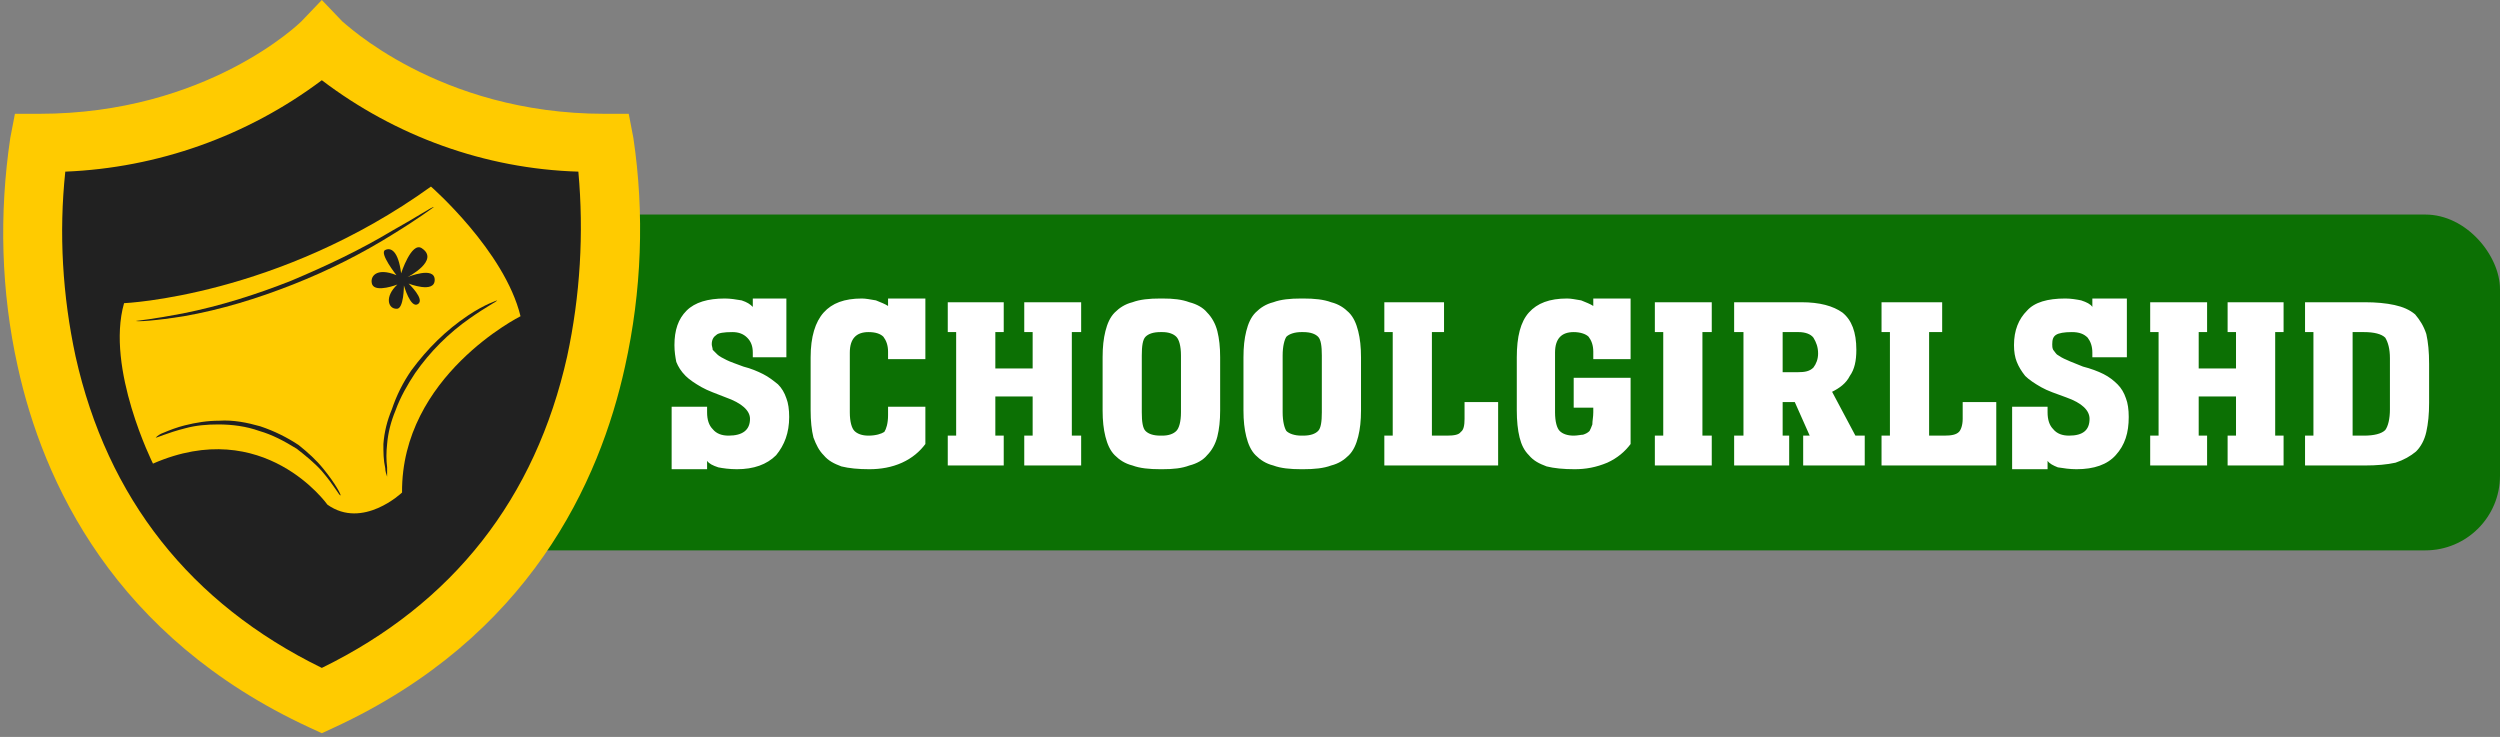
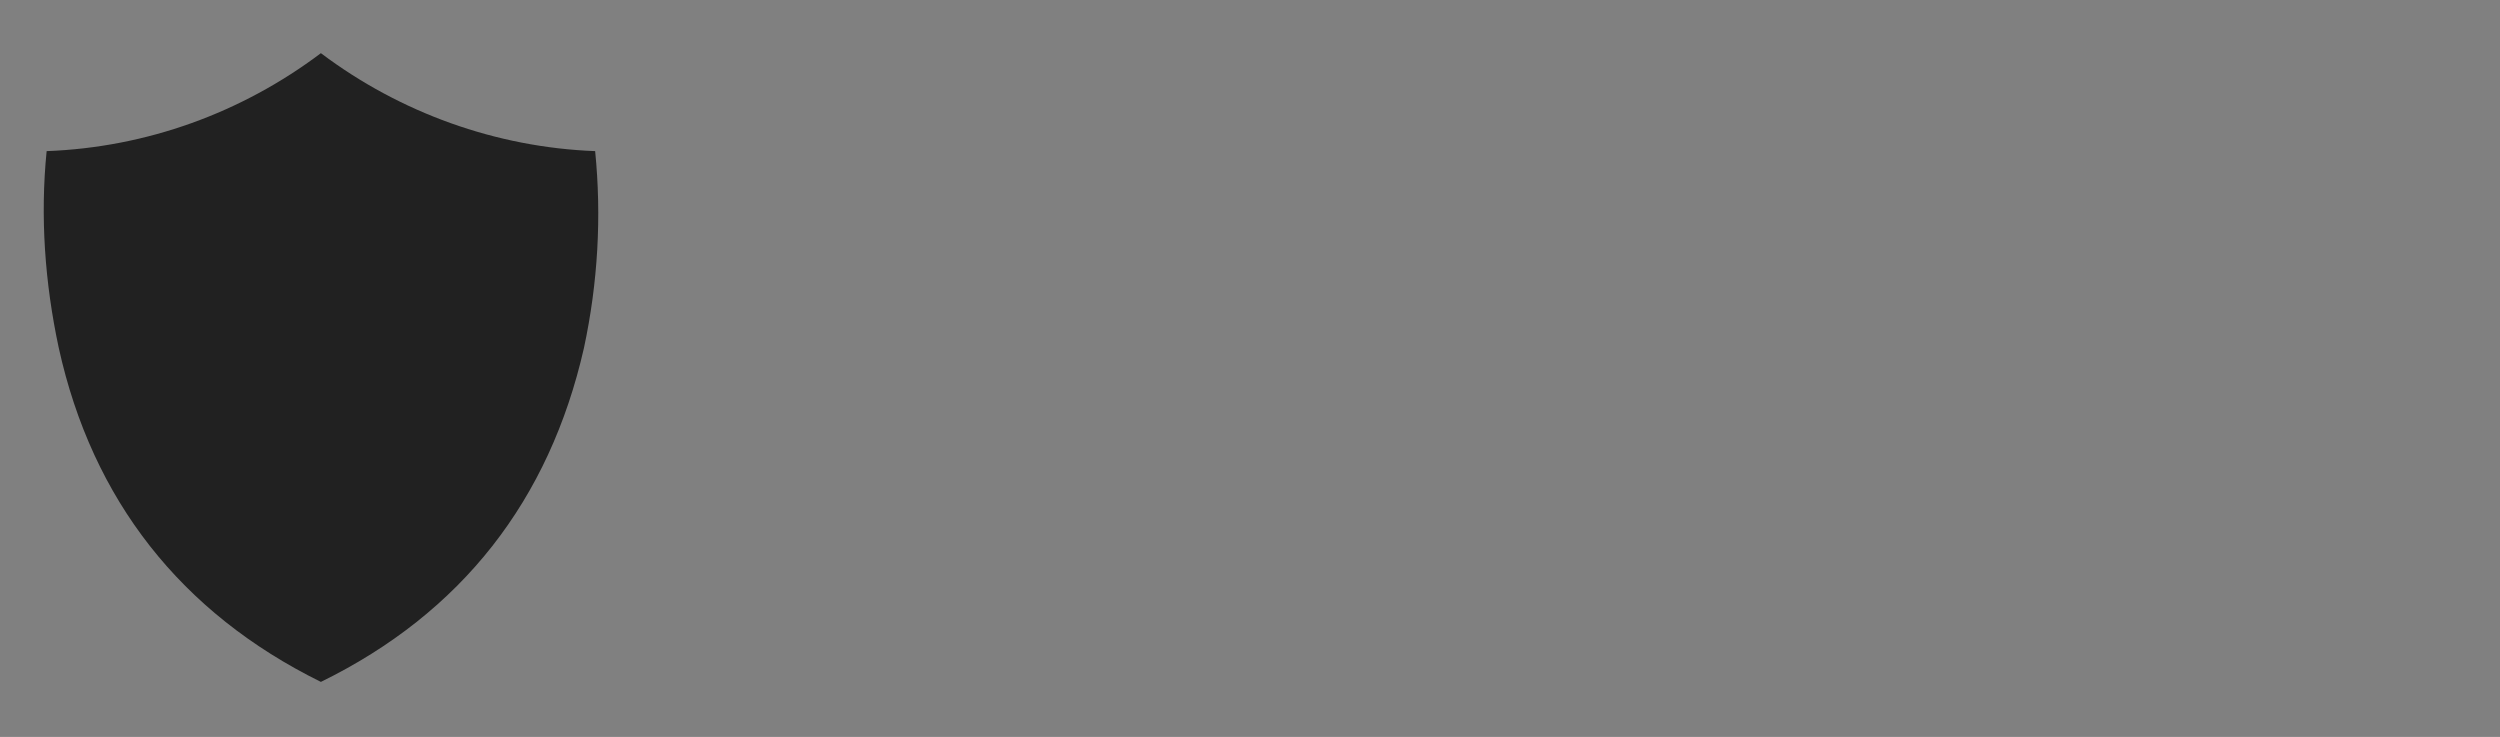
<svg xmlns="http://www.w3.org/2000/svg" width="268" height="79" viewBox="262 -241 268 79">
  <rect x="262" y="-241" width="268" height="79" fill="#808080" stroke="none" />
  <style>.a{fill:none;}.b{fill:#212121;}.c{fill:#FFCB00;}</style>
-   <rect x="308" y="-218" width="222" height="36" rx="8" fill="#0C7004" />
  <g class="a">
    <g class="b">
      <path d="M267-224.8C266.3-217.8 266.8-210.7 268.3-203.7 271.9-187.4 281.4-175.3 296.4-167.9 311.5-175.3 320.9-187.4 324.6-203.7 326.1-210.7 326.5-217.8 325.8-224.8 315.2-225.2 304.9-228.9 296.4-235.3 287.9-228.9 277.7-225.2 267-224.8L267-224.8Z" />
    </g>
  </g>
  <g class="a">
    <g class="c">
-       <path d="M296.5-162.4L295.2-163C274.2-172.7 266.6-189.4 263.9-201.7 262.1-209.8 261.9-218.1 263.1-226.2L263.6-228.8 266.2-228.8C284.2-228.8 294.2-238.6 294.3-238.7L296.5-241 298.7-238.7C298.8-238.7 308.9-228.8 326.8-228.8L329.4-228.8 329.9-226.2C331.1-218.1 330.8-209.8 329-201.7 326.3-189.4 318.8-172.7 297.8-163L296.5-162.4 296.5-162.4ZM269-222.6C268.3-216 268.7-209.3 270.1-202.8 273.5-187.6 282.4-176.3 296.5-169.4 310.6-176.3 319.4-187.6 322.8-202.8 324.2-209.3 324.6-216 324-222.6 314-222.9 304.4-226.4 296.5-232.4 288.5-226.4 278.9-223 269-222.6L269-222.6Z" />
-     </g>
+       </g>
  </g>
-   <path d="M522.1-194.7C521.9-193.8 521.5-193.1 521-192.6 520.4-192.1 519.7-191.7 518.8-191.4 517.9-191.2 516.8-191.1 515.5-191.1L509.1-191.1 509.1-194.3 510-194.3 510-205.4 509.1-205.4 509.1-208.6 515.5-208.6C516.7-208.6 517.8-208.5 518.7-208.3 519.6-208.1 520.3-207.8 520.9-207.3 521.4-206.7 521.8-206.1 522.1-205.2 522.3-204.3 522.4-203.3 522.4-202L522.4-197.8C522.4-196.6 522.3-195.6 522.1-194.7ZM518.2-202.6C518.2-203.6 518-204.3 517.7-204.8 517.3-205.2 516.5-205.4 515.4-205.4L514.2-205.4 514.2-194.3 515.4-194.3C516.5-194.3 517.3-194.5 517.7-194.9 518-195.3 518.2-196.1 518.2-197.1L518.2-202.6ZM500.8-194.3L501.7-194.3 501.7-198.5 497.7-198.5 497.7-194.3 498.6-194.3 498.6-191.1 492.5-191.1 492.5-194.3 493.4-194.3 493.4-205.4 492.5-205.4 492.5-208.6 498.6-208.6 498.6-205.4 497.7-205.4 497.7-201.5 501.7-201.5 501.7-205.4 500.8-205.4 500.8-208.6 506.8-208.6 506.8-205.4 505.9-205.4 505.9-194.3 506.8-194.3 506.8-191.1 500.8-191.1 500.8-194.3ZM482.5-203C482.8-202.8 483.1-202.6 483.6-202.4 484-202.2 484.6-202 485.3-201.7 486.1-201.5 486.9-201.2 487.5-200.9 488.1-200.6 488.6-200.2 489-199.8 489.4-199.4 489.7-198.9 489.9-198.3 490.1-197.8 490.2-197.1 490.2-196.3 490.2-194.6 489.8-193.3 488.8-192.2 487.9-191.2 486.5-190.7 484.6-190.7 483.9-190.7 483.2-190.8 482.6-190.9 482.1-191.1 481.7-191.3 481.5-191.6L481.5-190.7 477.7-190.7 477.7-197.4 481.5-197.4 481.5-196.8C481.5-196 481.7-195.4 482.1-195 482.5-194.5 483.1-194.3 483.8-194.3 485.3-194.3 486-194.9 486-196.1 486-197 485.2-197.8 483.5-198.4 482.4-198.8 481.5-199.1 480.8-199.5 480.1-199.9 479.5-200.3 479.1-200.7 478.7-201.2 478.4-201.7 478.2-202.2 478-202.7 477.9-203.3 477.9-204 477.9-205.6 478.4-206.8 479.3-207.7 480.1-208.6 481.5-209 483.4-209 484-209 484.6-208.9 485.1-208.8 485.7-208.6 486.1-208.4 486.3-208.1L486.3-209 490-209 490-202.7 486.3-202.7 486.3-203.2C486.3-203.9 486.1-204.4 485.8-204.8 485.4-205.2 484.9-205.4 484.1-205.4 483.3-205.4 482.7-205.3 482.4-205.1 482.1-204.9 482-204.6 482-204.1 482-203.9 482-203.7 482.1-203.5 482.2-203.4 482.3-203.2 482.5-203ZM463.7-194.3L464.6-194.3 464.6-205.4 463.7-205.4 463.7-208.6 470.2-208.6 470.2-205.4 468.8-205.4 468.8-194.3 470.4-194.3C471.2-194.3 471.7-194.4 472-194.7 472.2-194.9 472.4-195.4 472.4-196.1L472.4-197.9 476-197.9 476-191.1 463.7-191.1 463.7-194.3ZM455.3-194.3L456-194.3 454.4-197.9 453.1-197.9 453.1-194.3 453.8-194.3 453.8-191.1 447.9-191.1 447.9-194.3 448.9-194.3 448.9-205.4 447.9-205.4 447.9-208.6 455.1-208.6C457.1-208.6 458.5-208.2 459.5-207.5 460.5-206.7 461-205.4 461-203.5 461-202.3 460.8-201.4 460.3-200.7 459.9-199.9 459.2-199.4 458.4-199L460.9-194.3 461.9-194.3 461.9-191.1 455.3-191.1 455.3-194.3ZM456.9-203.1C456.9-203.8 456.7-204.3 456.4-204.8 456.1-205.2 455.5-205.4 454.8-205.4L453.1-205.4 453.1-201.1 454.7-201.1C455.5-201.1 456-201.2 456.4-201.6 456.7-202 456.9-202.5 456.9-203.1ZM439.4-194.3L440.3-194.3 440.3-205.4 439.4-205.4 439.4-208.6 445.5-208.6 445.5-205.4 444.5-205.4 444.5-194.3 445.5-194.3 445.5-191.1 439.4-191.1 439.4-194.3ZM430.8-190.7C429.6-190.7 428.6-190.8 427.8-191 427-191.3 426.4-191.6 425.9-192.2 425.4-192.7 425.1-193.3 424.9-194.1 424.7-194.9 424.6-195.9 424.6-197L424.6-202.7C424.6-204.9 425-206.5 425.9-207.5 426.8-208.5 428.1-209 430-209 430.4-209 430.9-208.9 431.5-208.8 432-208.6 432.5-208.4 432.8-208.2L432.8-209 436.8-209 436.8-202.5 432.8-202.5 432.8-203.3C432.8-204 432.6-204.5 432.3-204.9 432-205.2 431.4-205.4 430.7-205.4 429.4-205.4 428.7-204.7 428.7-203.2L428.7-196.8C428.7-195.8 428.9-195.1 429.2-194.8 429.5-194.5 430-194.3 430.7-194.3 431.1-194.3 431.5-194.4 431.7-194.4 432-194.5 432.2-194.6 432.4-194.8 432.5-195 432.6-195.2 432.7-195.5 432.7-195.9 432.8-196.3 432.8-196.8L432.8-197.3 430.7-197.3 430.7-200.5 436.8-200.5 436.8-193.4C436.2-192.6 435.4-191.9 434.3-191.4 433.1-190.9 432-190.7 430.8-190.7ZM410.4-194.3L411.3-194.3 411.3-205.4 410.4-205.4 410.4-208.6 416.8-208.6 416.8-205.4 415.5-205.4 415.5-194.3 417.1-194.3C417.9-194.3 418.4-194.4 418.6-194.7 418.9-194.9 419-195.4 419-196.1L419-197.9 422.6-197.9 422.6-191.1 410.4-191.1 410.4-194.3ZM406.6-192.2C406.1-191.7 405.5-191.3 404.7-191.1 403.9-190.8 402.9-190.7 401.7-190.7L401.5-190.7C400.3-190.7 399.3-190.8 398.5-191.1 397.7-191.3 397.1-191.7 396.6-192.2 396.1-192.7 395.8-193.4 395.6-194.2 395.4-195 395.3-195.9 395.3-197L395.3-202.7C395.3-203.8 395.4-204.7 395.6-205.5 395.8-206.3 396.1-207 396.6-207.5 397.1-208 397.7-208.4 398.5-208.6 399.3-208.9 400.3-209 401.5-209L401.7-209C402.9-209 403.9-208.9 404.7-208.6 405.5-208.4 406.1-208 406.6-207.5 407.1-207 407.4-206.3 407.6-205.5 407.8-204.7 407.9-203.8 407.9-202.7L407.9-197C407.9-195.9 407.8-195 407.6-194.2 407.4-193.4 407.1-192.7 406.6-192.2ZM403.7-202.9C403.7-203.9 403.6-204.6 403.3-204.9 403-205.2 402.5-205.4 401.7-205.4L401.5-205.4C400.8-205.4 400.2-205.2 399.9-204.9 399.7-204.6 399.5-203.9 399.5-202.9L399.5-196.8C399.5-195.8 399.7-195.1 399.9-194.8 400.2-194.5 400.8-194.3 401.5-194.3L401.7-194.3C402.5-194.3 403-194.5 403.3-194.8 403.6-195.1 403.7-195.8 403.7-196.8L403.7-202.9ZM391.4-192.2C391-191.7 390.3-191.3 389.5-191.1 388.7-190.8 387.8-190.7 386.6-190.7L386.4-190.7C385.2-190.7 384.2-190.8 383.4-191.1 382.6-191.3 382-191.7 381.5-192.2 381-192.7 380.7-193.4 380.5-194.2 380.3-195 380.2-195.9 380.2-197L380.2-202.7C380.2-203.8 380.3-204.7 380.5-205.5 380.7-206.3 381-207 381.5-207.5 382-208 382.6-208.4 383.4-208.6 384.2-208.9 385.2-209 386.4-209L386.6-209C387.8-209 388.7-208.9 389.5-208.6 390.3-208.4 391-208 391.4-207.5 391.9-207 392.3-206.3 392.5-205.5 392.7-204.7 392.8-203.8 392.8-202.7L392.8-197C392.8-195.9 392.7-195 392.5-194.2 392.3-193.4 391.9-192.7 391.4-192.2ZM388.6-202.9C388.6-203.9 388.4-204.6 388.1-204.9 387.8-205.2 387.3-205.4 386.6-205.4L386.4-205.4C385.6-205.4 385.1-205.2 384.8-204.9 384.5-204.6 384.4-203.9 384.4-202.9L384.4-196.8C384.4-195.8 384.5-195.1 384.8-194.8 385.1-194.5 385.6-194.3 386.4-194.3L386.6-194.3C387.3-194.3 387.8-194.5 388.1-194.8 388.4-195.1 388.6-195.8 388.6-196.8L388.6-202.9ZM371.8-194.3L372.7-194.3 372.7-198.5 368.7-198.5 368.7-194.3 369.6-194.3 369.6-191.1 363.6-191.1 363.6-194.3 364.5-194.3 364.5-205.4 363.6-205.4 363.6-208.6 369.6-208.6 369.6-205.4 368.7-205.4 368.7-201.5 372.7-201.5 372.7-205.4 371.8-205.4 371.8-208.6 377.9-208.6 377.9-205.4 376.9-205.4 376.9-194.3 377.9-194.3 377.9-191.1 371.8-191.1 371.8-194.3ZM355.2-190.7C354-190.7 353-190.8 352.2-191 351.4-191.3 350.8-191.6 350.3-192.2 349.8-192.7 349.5-193.3 349.2-194.1 349-194.9 348.9-195.9 348.9-197L348.9-202.7C348.9-204.9 349.4-206.5 350.3-207.5 351.2-208.5 352.5-209 354.4-209 354.8-209 355.3-208.9 355.9-208.8 356.4-208.6 356.9-208.4 357.2-208.2L357.2-209 361.2-209 361.2-202.5 357.2-202.5 357.2-203.3C357.2-204 357-204.5 356.7-204.9 356.4-205.2 355.9-205.4 355.1-205.4 353.8-205.4 353.1-204.7 353.1-203.2L353.1-196.8C353.1-195.8 353.3-195.1 353.6-194.8 353.9-194.5 354.4-194.3 355.1-194.3 355.9-194.3 356.5-194.5 356.8-194.7 357-195 357.2-195.6 357.2-196.5L357.2-197.4 361.2-197.4 361.2-193.4C360.6-192.6 359.8-191.9 358.7-191.4 357.6-190.9 356.4-190.7 355.2-190.7ZM338.9-203C339.1-202.8 339.5-202.6 339.9-202.4 340.3-202.2 340.9-202 341.7-201.7 342.5-201.5 343.2-201.2 343.8-200.9 344.4-200.6 344.9-200.2 345.4-199.8 345.8-199.4 346.1-198.9 346.3-198.3 346.5-197.8 346.6-197.1 346.6-196.3 346.6-194.6 346.1-193.3 345.2-192.2 344.2-191.2 342.8-190.7 341-190.7 340.2-190.7 339.5-190.8 339-190.9 338.4-191.1 338-191.3 337.8-191.6L337.8-190.7 334-190.7 334-197.4 337.8-197.4 337.8-196.8C337.8-196 338-195.4 338.4-195 338.8-194.5 339.4-194.3 340.1-194.3 341.6-194.3 342.4-194.9 342.4-196.1 342.4-197 341.5-197.8 339.8-198.4 338.8-198.8 337.9-199.1 337.2-199.5 336.5-199.9 335.9-200.3 335.5-200.7 335-201.2 334.7-201.7 334.5-202.2 334.4-202.7 334.3-203.3 334.3-204 334.3-205.6 334.7-206.8 335.6-207.7 336.5-208.6 337.9-209 339.7-209 340.3-209 340.9-208.9 341.5-208.8 342.1-208.6 342.4-208.4 342.7-208.1L342.7-209 346.3-209 346.3-202.7 342.7-202.7 342.7-203.2C342.7-203.9 342.5-204.4 342.1-204.8 341.7-205.2 341.2-205.4 340.5-205.4 339.6-205.4 339-205.3 338.8-205.1 338.5-204.9 338.3-204.6 338.3-204.1 338.3-203.9 338.4-203.7 338.4-203.5 338.5-203.4 338.7-203.2 338.9-203Z" fill="#FFF" />
  <g class="a">
-     <path d="M275.3-208.5C275.3-208.5 291.8-209.2 308.2-221 308.2-221 316.1-214.1 317.8-207.1 317.8-207.1 305-200.7 305.1-188.2 305.1-188.2 300.9-184.2 297.1-186.9 297.1-186.9 290.3-196.5 278.4-191.3 278.4-191.3 273.3-201.5 275.3-208.5Z" class="c" />
-     <path d="M308.5-218.8C308.5-218.8 306.9-217.6 304.3-216 300.8-213.8 297.2-212 293.4-210.5 289.6-209 285.7-207.8 281.7-207.1 278.6-206.6 276.6-206.5 276.6-206.6 276.6-206.6 278.5-206.8 281.6-207.4 285.6-208.2 289.4-209.4 293.2-210.9 297-212.5 300.6-214.2 304.1-216.3 306.8-217.8 308.4-218.9 308.5-218.8Z" class="b" />
    <path d="M315.3-208.8C315.3-208.7 314.1-208.1 312.4-206.9 310.1-205.3 308.1-203.3 306.5-201 305.7-199.8 304.9-198.4 304.4-197 303.9-195.8 303.6-194.6 303.5-193.4 303.4-192.5 303.4-191.7 303.5-190.9 303.5-190.6 303.5-190.2 303.5-189.9 303.4-190.2 303.3-190.5 303.3-190.8 303.1-191.7 303.1-192.5 303.1-193.4 303.2-194.7 303.5-195.9 304-197.1 304.5-198.6 305.2-200 306.1-201.3 307.8-203.6 309.8-205.6 312.2-207.2 314-208.4 315.3-208.8 315.3-208.8Z" class="b" />
-     <path d="M298.5-187.9C298.4-187.8 297.8-189 296.5-190.5 295.7-191.4 294.7-192.2 293.8-192.9 292.5-193.7 291.2-194.4 289.8-194.8 288.4-195.3 286.9-195.5 285.4-195.5 284.2-195.5 283-195.4 281.9-195.1 279.9-194.6 278.7-194 278.7-194.1 278.9-194.3 279.2-194.5 279.5-194.6 280.2-194.9 281-195.2 281.8-195.4 283-195.7 284.2-195.9 285.5-195.9 287-196 288.5-195.7 289.9-195.3 291.4-194.8 292.8-194.1 294-193.3 295-192.5 295.9-191.7 296.7-190.7 298-189.1 298.6-187.9 298.5-187.9Z" class="b" />
+     <path d="M298.5-187.9Z" class="b" />
    <path d="M305-211.7C305-211.7 306.1-215.1 307.2-214.4 309.2-213.1 305.7-211.3 305.7-211.3 305.7-211.3 308.6-212.5 308.6-211 308.6-209.5 305.8-210.6 305.8-210.6 305.8-210.6 307.6-208.9 306.8-208.4 306-207.9 305.3-210.4 305.3-210.4 305.3-210.4 305.3-207.8 304.5-207.9 303.6-207.9 303.2-209.2 304.6-210.5 304.6-210.5 302.3-209.6 301.9-210.5 301.6-211.3 302.3-212.4 304.5-211.5 304.5-211.5 302.6-213.9 303.3-214.2 303.9-214.5 304.7-214.1 305-211.7Z" class="b" />
  </g>
</svg>